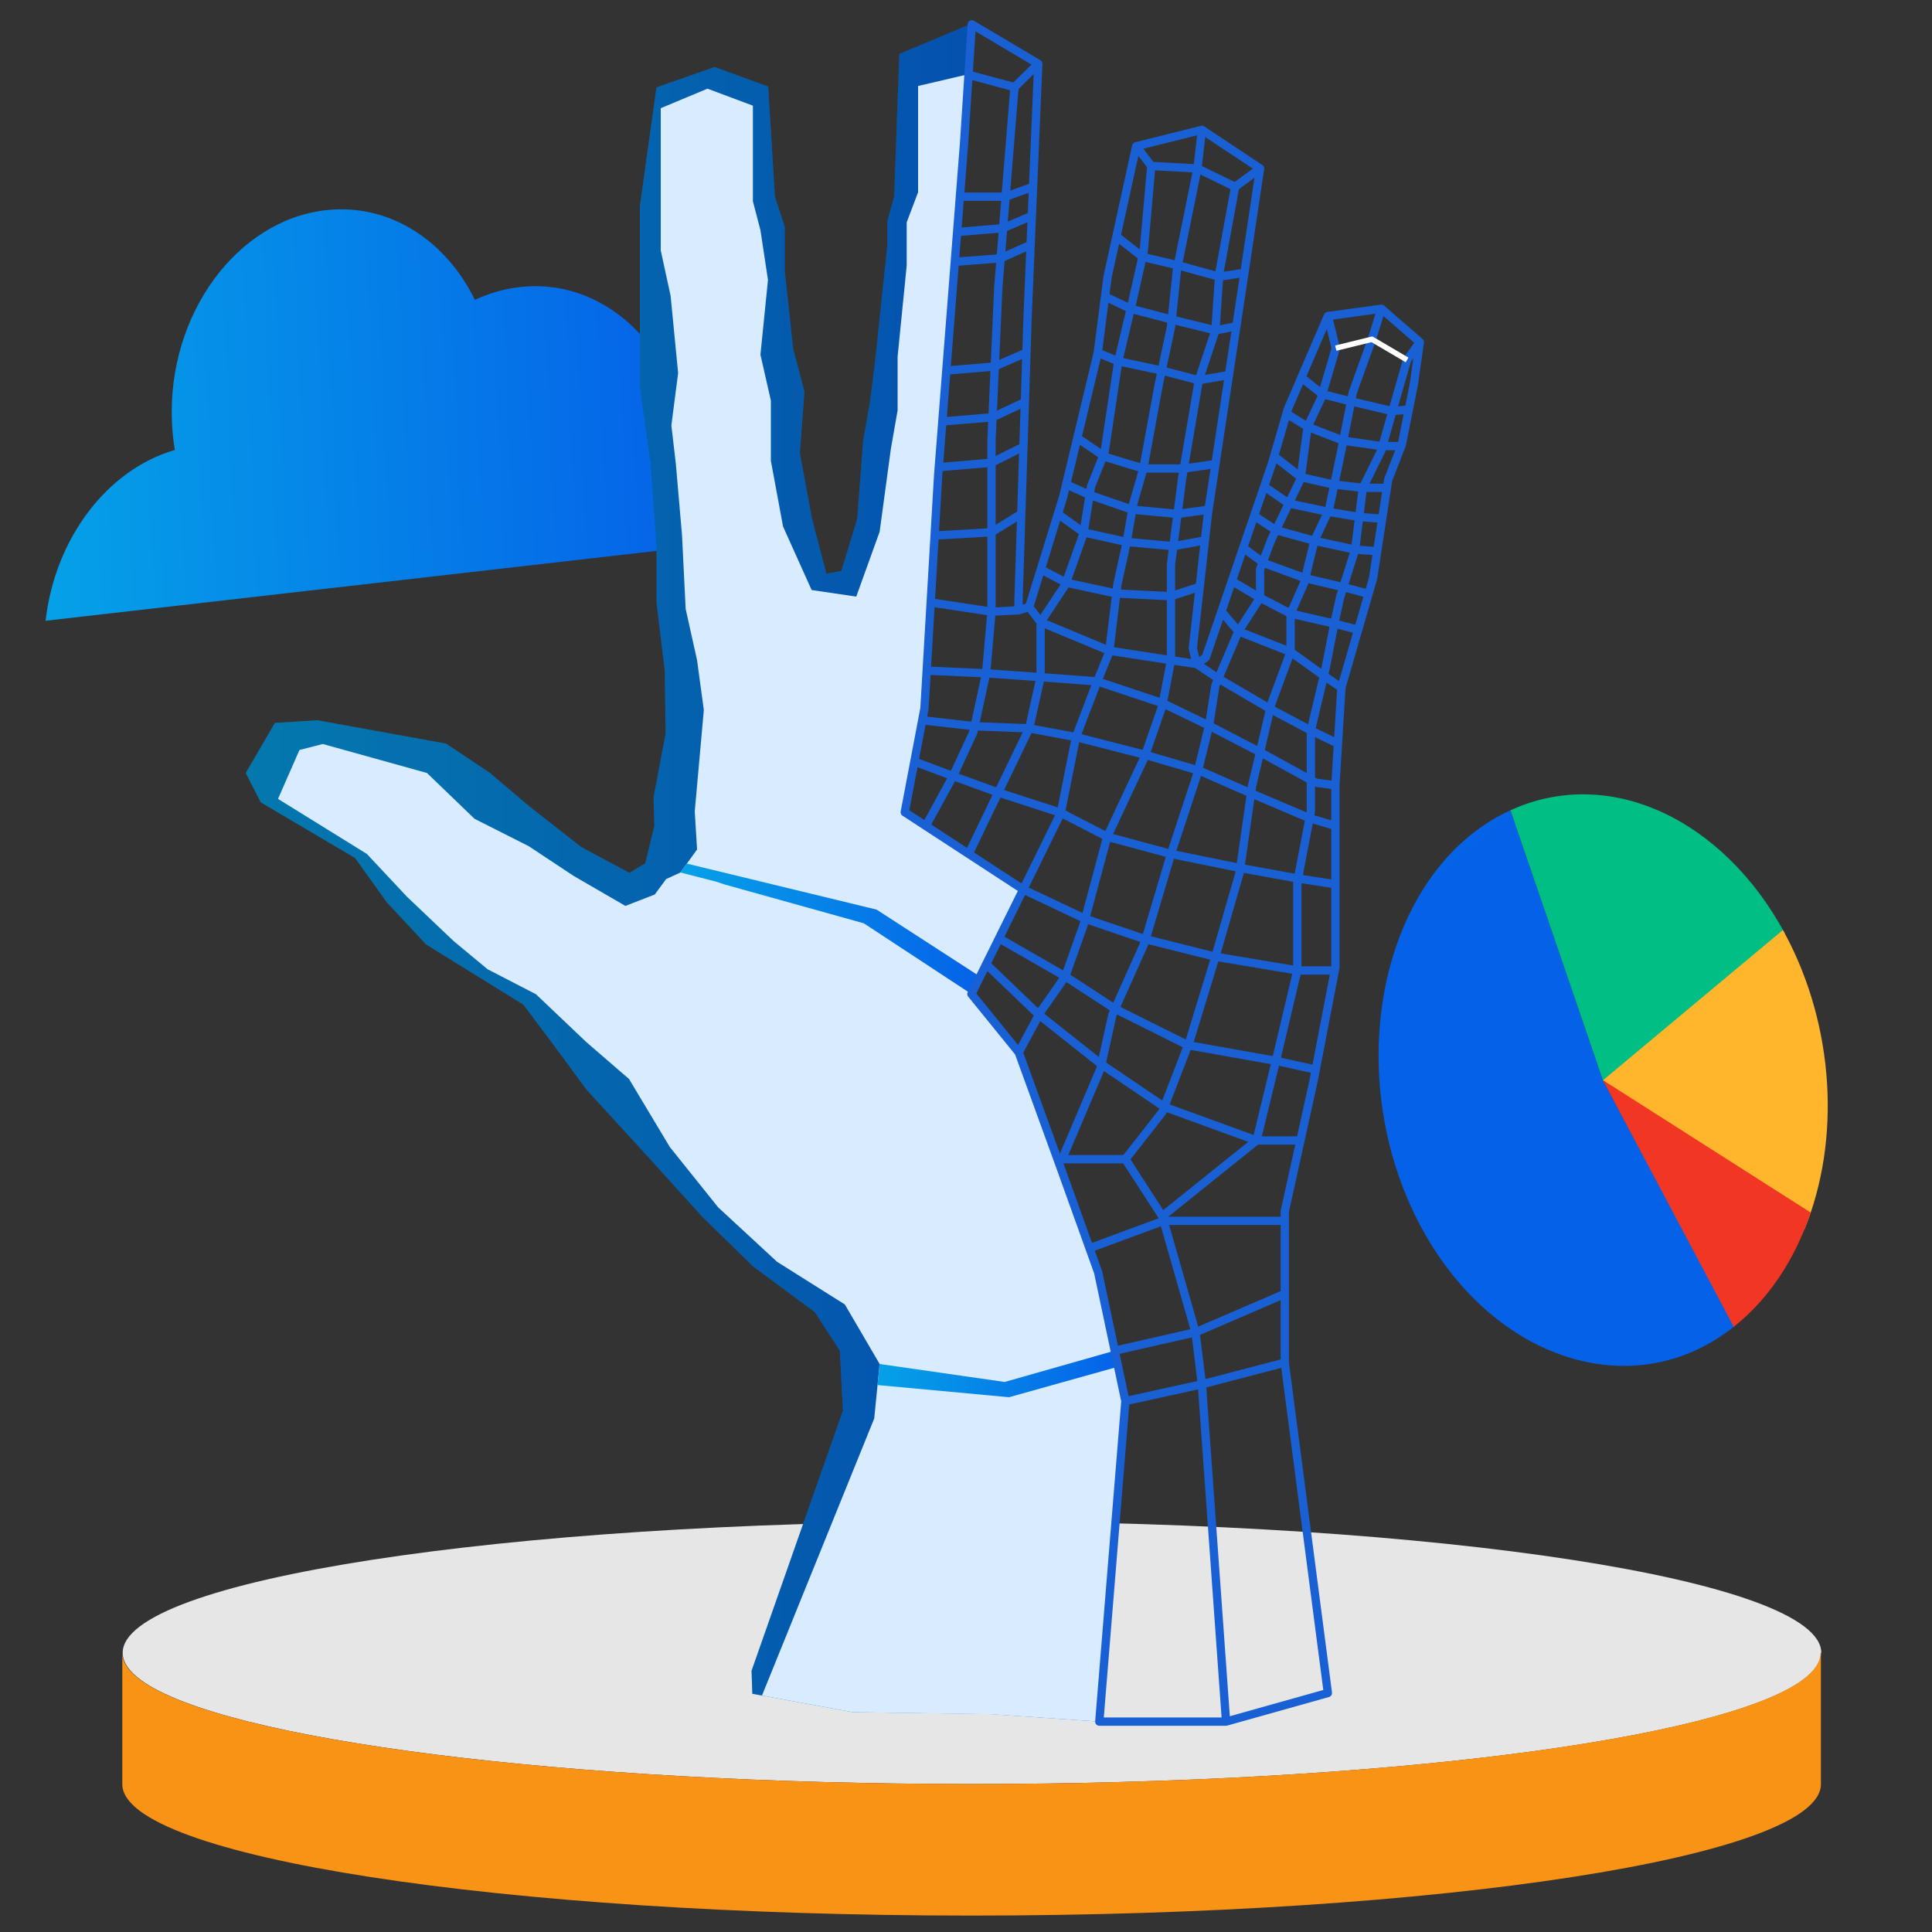
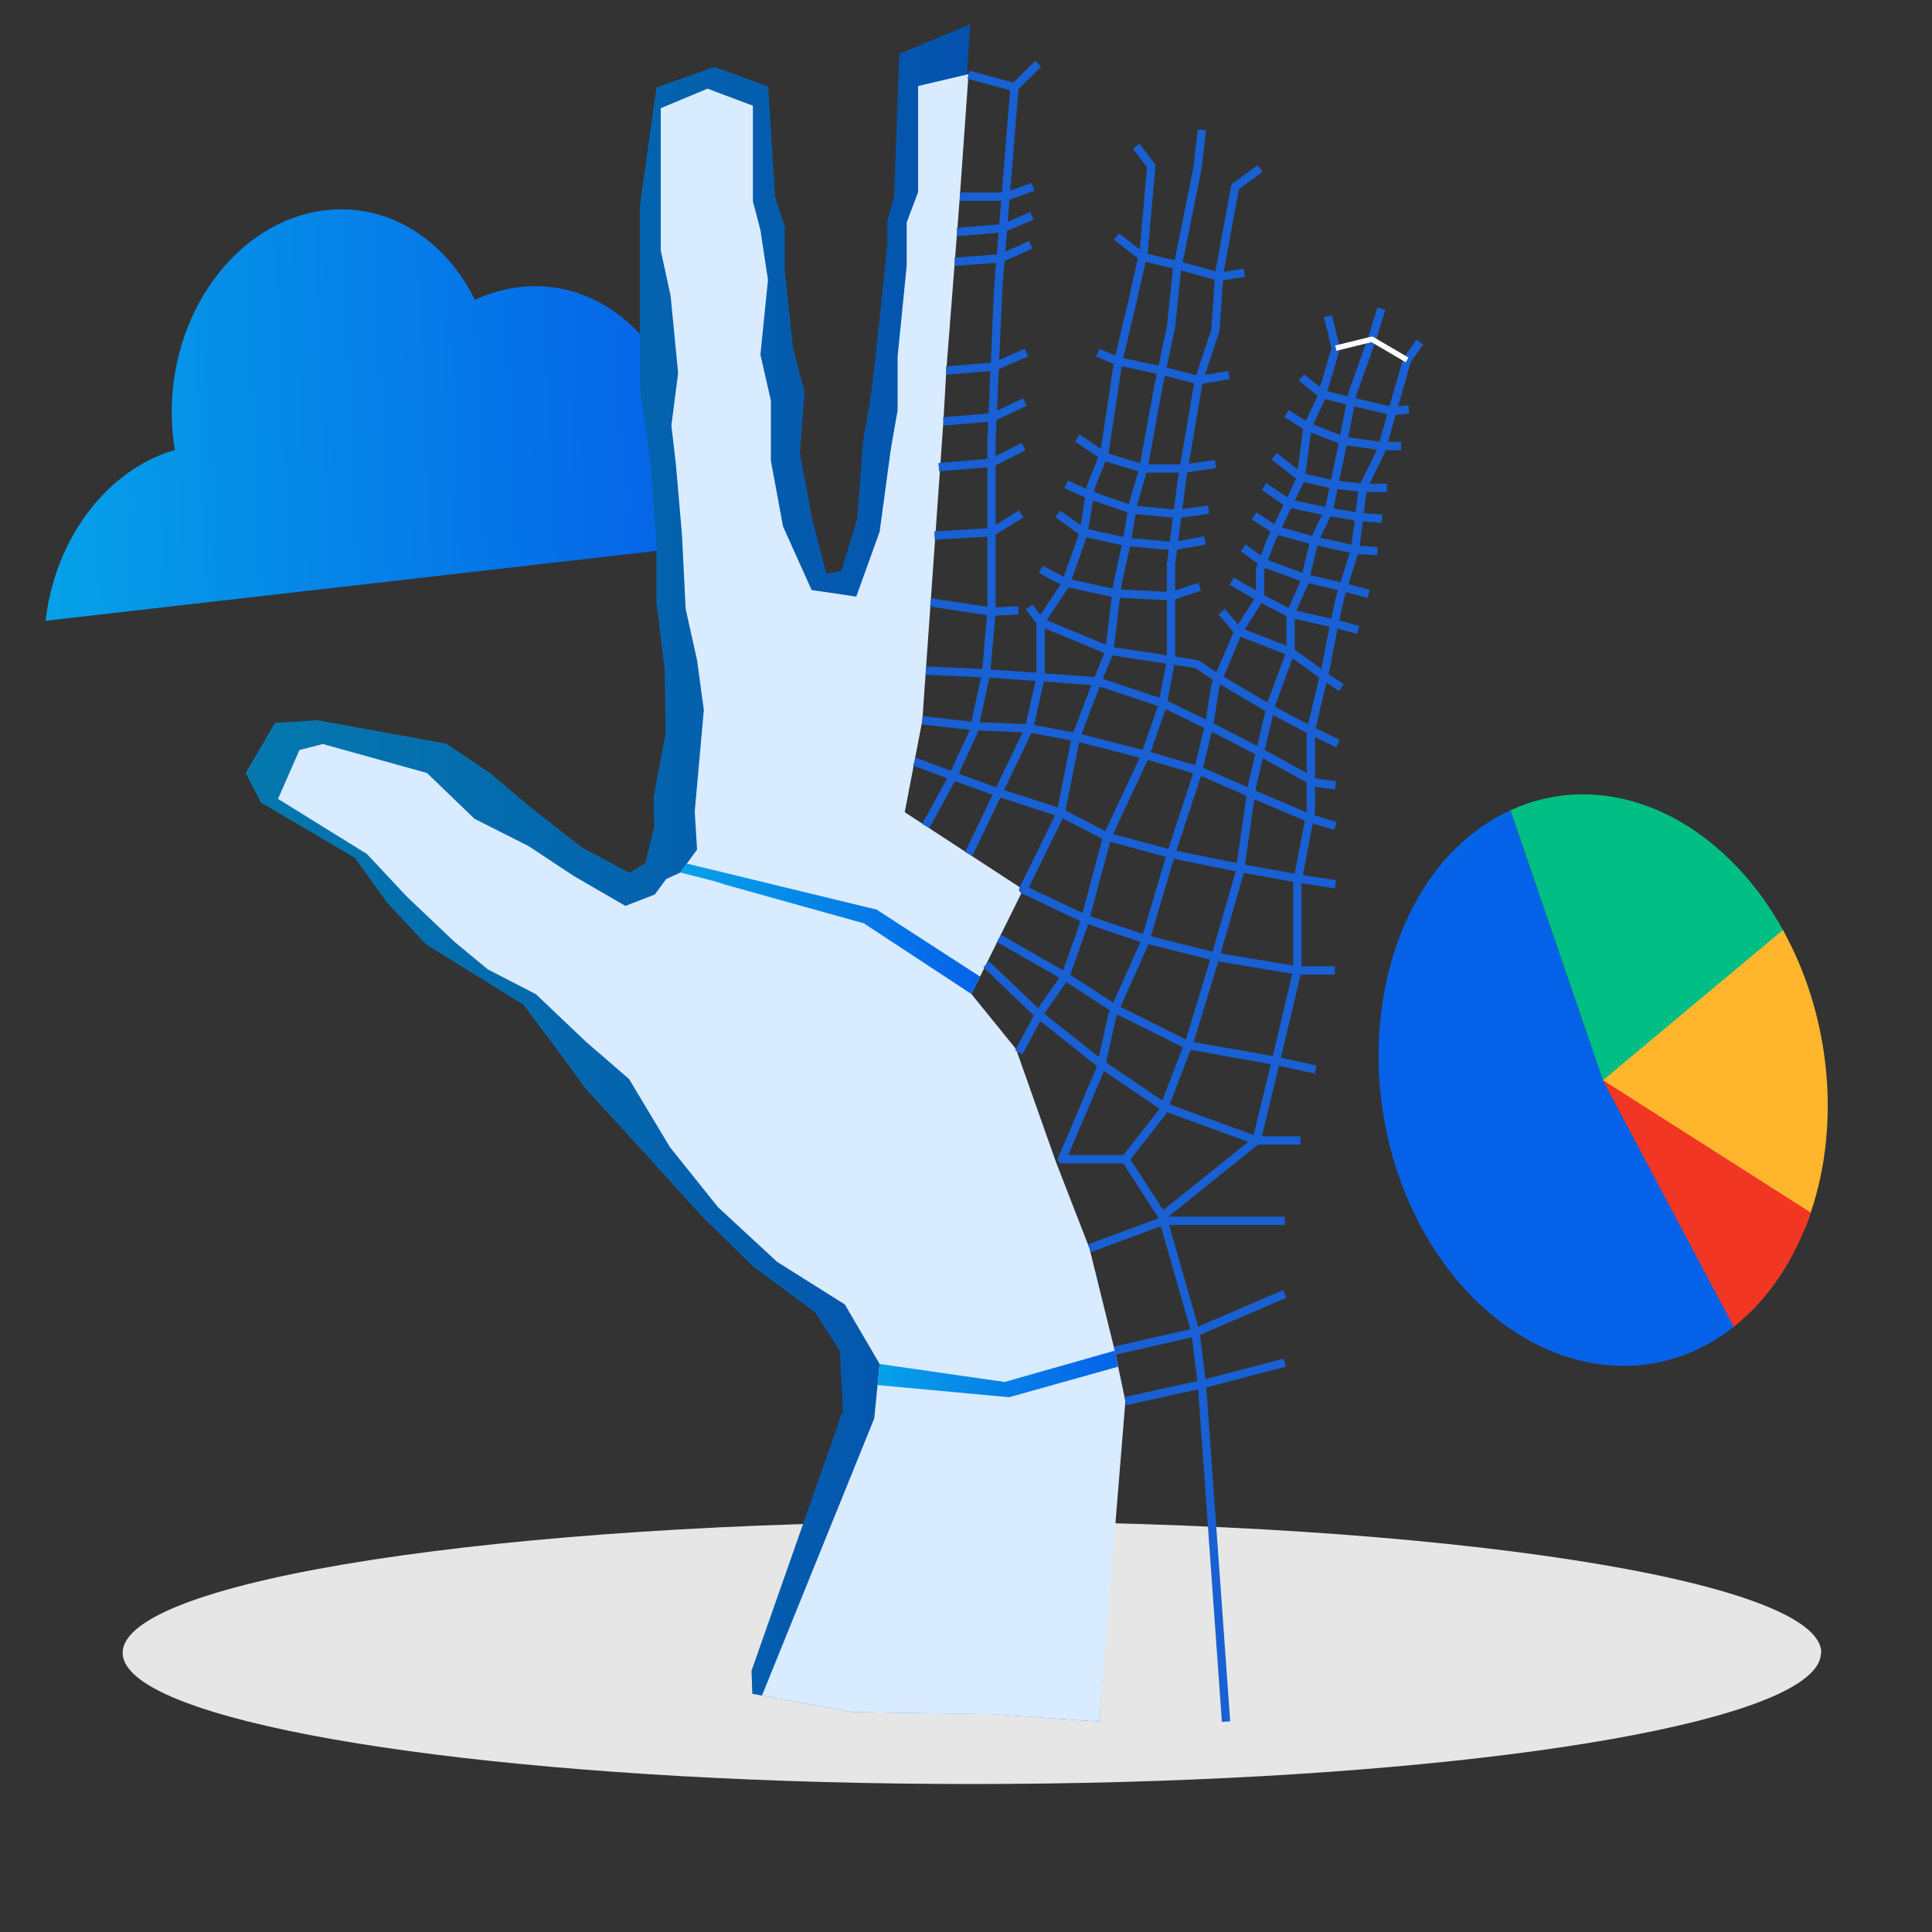
<svg xmlns="http://www.w3.org/2000/svg" xmlns:xlink="http://www.w3.org/1999/xlink" id="Layer_1" data-name="Layer 1" viewBox="0 0 100 100">
  <rect x="0" y="0" width="100" height="100" fill="#333333" stroke="none" />
  <defs>
    <style>
      .cls-1 {
        fill: url(#linear-gradient-2);
      }

      .cls-2 {
        stroke: #fff;
        stroke-width: .28px;
      }

      .cls-2, .cls-3 {
        fill: none;
        stroke-linejoin: round;
      }

      .cls-4 {
        fill: #d9ebff;
      }

      .cls-5 {
        fill: #e6e6e6;
      }

      .cls-6 {
        fill: #f13624;
      }

      .cls-7 {
        fill: #f99316;
      }

      .cls-8 {
        fill: url(#linear-gradient-5);
      }

      .cls-9 {
        fill: url(#linear-gradient-3);
      }

      .cls-10 {
        fill: #00be84;
      }

      .cls-11 {
        fill: url(#linear-gradient);
      }

      .cls-12 {
        fill: #ffb62d;
      }

      .cls-13 {
        opacity: .25;
      }

      .cls-14 {
        fill: url(#linear-gradient-4);
      }

      .cls-3 {
        stroke: #1860d3;
        stroke-width: .43px;
      }
    </style>
    <linearGradient id="linear-gradient" x1="20.03" y1="93.62" x2="56.75" y2="93.62" gradientTransform="translate(-20.73 -77.48) rotate(-6.52) scale(.92 1.09) skewX(-4.8)" gradientUnits="userSpaceOnUse">
      <stop offset="0" stop-color="#05a1e8" />
      <stop offset="1" stop-color="#0562e8" />
    </linearGradient>
    <linearGradient id="linear-gradient-2" x1="12.72" y1="45.18" x2="58.12" y2="45.18" gradientTransform="matrix(1,0,0,1,0,0)" xlink:href="#linear-gradient" />
    <linearGradient id="linear-gradient-3" x1="35.22" y1="48.07" x2="50.73" y2="48.07" gradientTransform="matrix(1,0,0,1,0,0)" xlink:href="#linear-gradient" />
    <linearGradient id="linear-gradient-4" x1="45.42" y1="71.11" x2="57.87" y2="71.11" gradientTransform="matrix(1,0,0,1,0,0)" xlink:href="#linear-gradient" />
    <linearGradient id="linear-gradient-5" x1="115.2" y1="81.71" x2="94.91" y2="61.42" gradientTransform="translate(147.24 140.78) rotate(-162.29) scale(.92 1.09) skewX(12.09)" xlink:href="#linear-gradient" />
  </defs>
  <path class="cls-11" d="m35.72,23.9c.07,1.58-.17,3.1-.66,4.49l-32.7,3.74c.48-4.24,3.17-7.82,6.69-8.84-.08-.47-.13-.95-.15-1.45-.24-5.52,3.33-10.43,7.96-10.96,3.27-.37,6.2,1.54,7.72,4.64.73-.34,1.51-.57,2.32-.66,4.63-.53,8.58,3.52,8.82,9.04Z" />
  <g>
    <path class="cls-5" d="m94.25,85.55c0,.49-.33.96-.96,1.42-4.23,3.07-21.87,5.37-42.99,5.37s-38.76-2.3-42.99-5.37c-.63-.46-.96-.94-.96-1.42,0-3.76,19.68-6.8,43.96-6.8s43.96,3.04,43.96,6.8Z" />
    <g>
      <polygon class="cls-1" points="56.9 89.11 58.12 72.52 57.57 69.91 56.72 65.83 56.2 64.61 54.65 60.13 52.59 54.47 50.15 51.49 50.94 49.82 51.62 48.49 52.8 46.05 50.06 44.3 47.82 42.88 46.67 42.03 47.21 39.33 47.6 37.28 47.82 34.63 48.04 31.02 48.26 27.78 48.51 24.04 48.67 21.81 48.83 19.18 49.29 13.55 49.42 12.01 49.61 10.18 50.05 3.87 50.21 1.26 46.55 2.79 46.28 10.18 45.93 11.44 45.93 12.67 45.31 18.56 45.03 20.81 44.68 22.8 44.37 26.85 43.55 29.55 42.77 29.69 42.03 26.85 41.4 23.46 41.64 20.26 41.05 18.05 40.62 14.02 40.62 11.74 40.11 10.18 39.76 4.48 36.99 3.47 33.98 4.52 33.12 10.66 33.12 13.28 33.12 15.24 33.12 20.09 33.67 23.99 33.98 28.27 33.98 31.18 34.41 34.71 34.45 37.99 33.83 41.26 33.87 42.75 33.4 44.68 32.58 45.18 30.08 43.84 27.39 41.73 25.36 40.01 23.09 38.49 16.42 37.28 14.23 37.42 12.72 40.01 13.5 41.53 18.38 44.41 20.02 46.7 22.05 48.88 27.09 52 29 54.55 30.35 56.39 33.48 59.81 36.37 63 38.98 65.55 42.18 67.92 43.47 69.91 43.63 73.01 38.9 86.48 38.94 87.67 44.13 88.62 51.23 88.72 56.9 89.11" />
      <polygon class="cls-13" points="54.34 85 58.12 72.52 57.57 69.91 56.72 65.83 56.2 64.61 54.65 60.13 52.59 54.47 50.15 51.49 50.94 49.82 51.62 48.49 52.8 46.05 50.06 44.3 47.82 42.88 46.67 42.03 47.21 39.33 47.6 37.28 47.82 34.63 48.04 31.02 48.26 27.78 48.51 24.04 48.67 21.81 48.83 19.18 49.29 13.55 49.42 12.01 49.61 10.18 50.05 3.87 50.21 1.26 46.55 2.79 46.28 10.18 45.93 11.44 45.93 12.67 45.31 18.56 45.03 20.81 44.68 22.8 44.37 26.85 43.55 29.55 42.77 29.69 42.03 26.85 41.4 23.46 41.64 20.26 41.05 18.05 40.62 14.02 40.62 11.74 40.11 10.18 39.76 4.48 36.99 3.47 33.98 4.52 33.12 10.66 33.12 13.28 33.12 15.24 33.12 20.09 33.67 23.99 33.98 28.27 33.98 31.18 34.41 34.71 34.45 37.99 33.83 41.26 33.87 42.75 33.4 44.68 32.58 45.18 30.08 43.84 27.39 41.73 25.36 40.01 23.09 38.49 16.42 37.28 14.23 37.42 12.72 40.01 13.5 41.53 18.38 44.41 20.02 46.7 22.05 48.88 27.09 52 29 54.55 30.35 56.39 33.48 59.81 36.37 63 38.98 65.55 42.18 67.92 43.47 69.91 43.63 73.01 38.9 86.48 38.94 87.67 39.44 87.76 51.34 85.79 54.34 85" />
      <polygon class="cls-4" points="50.13 3.84 47.52 4.45 47.52 9.95 46.93 11.51 46.93 13.75 46.46 18.46 46.46 21.24 46.11 23.24 45.53 27.52 44.32 30.88 42.01 30.54 40.53 27.25 39.9 23.85 39.9 20.73 39.36 18.36 39.75 14.49 39.36 11.91 38.97 10.42 38.97 5.47 36.62 4.59 34.2 5.6 34.2 10.83 34.2 12.96 34.71 15.31 35.1 19.31 34.75 22.02 34.98 23.99 35.3 27.69 35.49 31.52 36.08 34.17 36.43 36.75 36.12 40.21 35.96 42 36.08 43.97 35.22 45.16 34.48 45.5 33.89 46.3 32.37 46.89 29.68 45.33 27.37 43.8 24.56 42.38 22.1 40.01 16.71 38.51 15.5 38.82 14.39 41.35 18.99 44.2 21.06 46.41 23.48 48.71 25.24 50.17 27.74 51.46 30.35 53.94 32.56 55.85 34.67 59.37 37.17 62.49 40.22 65.31 43.73 67.52 45.53 70.6 45.25 73.42 39.44 87.76 44.13 88.62 51.33 88.73 56.9 89.11 58.25 72.52 57.7 69.91 56.39 64.61 54.65 60.13 52.59 54.3 50.28 51.45 52.96 46.04 50.14 44.2 46.83 42.04 47.74 37.28 48.17 31.18 48.83 21.81 48.98 19.18 49.42 13.55 49.54 12.01 49.68 10.18 50.13 3.84" />
      <polygon class="cls-9" points="37.54 45.79 44.71 47.79 50.28 51.45 50.73 50.55 45.37 47.08 35.55 44.7 35.22 45.16 37.05 45.63 37.54 45.79" />
      <polygon class="cls-14" points="45.53 70.6 52 71.53 57.7 69.91 57.87 70.74 52.23 72.32 45.42 71.69 45.53 70.6" />
      <g>
-         <polygon class="cls-3" points="68.73 87.63 66.5 70.53 66.5 62.7 67.99 55.95 69.12 50.08 69.12 40.65 69.43 35.59 71.07 29.93 71.85 24.84 72.56 23.01 73.18 19.89 73.49 17.71 71.5 15.98 68.73 16.36 66.66 21.17 65.84 23.99 62.41 34.03 61.94 34.37 61.74 33.56 62.52 26.6 64.28 15 65.22 8.72 62.21 6.72 58.81 7.57 57.33 14.32 56.82 18.26 55.03 25.72 53.27 31.42 52.72 31.59 52.72 31.01 53.19 16.36 53.74 3.3 50.3 1.26 49.9 7.41 48.56 24.58 47.85 36.67 46.83 42.04 52.96 46.04 50.28 51.45 52.73 54.47 54.85 60.31 56.84 65.85 58.25 72.52 56.9 89.11 63.46 89.11 68.73 87.63" />
        <polyline class="cls-3" points="50.13 3.87 52.51 4.51 51.67 14.9 51.32 22.8 51.32 31.66 51.04 34.85 50.38 37.9 49.33 40.17 47.92 42.75" />
        <polyline class="cls-3" points="53.27 31.42 53.86 32.2 53.86 35.05 53.27 37.7 51.67 41.02 50.14 44.2" />
        <polyline class="cls-3" points="58.81 7.57 59.59 8.59 59.2 13 58.62 15.58 57.88 18.7 57.17 23.42 56.47 25.18 56.08 27.62 55.14 30.27 53.86 32.2 57.42 33.68 60.61 34.17 60.16 36.54 59.24 39.19 57.31 43.31 56.08 47.89 55.14 50.54 53.86 52.37 52.73 54.47" />
        <polyline class="cls-3" points="65.22 8.72 63.93 9.67 63.11 14.15 62.91 17.1 62.05 19.68 61.19 24.74 60.61 29.21 60.61 34.17 61.94 34.37 63.06 35.12 65.74 36.69 67.85 37.81 69.25 38.49" />
-         <polyline class="cls-3" points="59.59 8.59 61.98 8.72 63.93 9.67" />
        <polyline class="cls-3" points="62.21 6.72 61.98 8.72 60.92 13.95 60.61 16.93 59.98 19.89 59.18 24.25 58.66 26.06 58.31 28.1 57.84 30.23 57.41 33.76 56.72 35.46 55.69 38.15 54.91 42.07 52.96 46.04 56.17 47.56 59.2 48.59 62.91 49.52 67.15 50.23 69.09 50.23" />
        <polyline class="cls-3" points="73.49 17.71 72.83 18.63 72.07 21.28 71.5 23.31 70.54 25.25 70.14 28.45 69.37 30.89 69.08 32.2 68.61 34.61 67.85 37.81 67.85 40.36 67.85 41.99 67.15 45.65 67.15 50.23 66.04 54.91 65.04 59.03 60.16 62.95 61.88 68.96 62.21 71.65 63.46 89.11" />
        <polyline class="cls-3" points="68.73 16.36 69.14 18.02 68.38 20.61 67.68 22.09 67.32 24.79 65.8 27.94 65.22 29.47 65.22 30.94 64.1 32.68 62.91 35.47 62.58 37.56 61.94 40.16 60.61 44.2 59.24 48.81 57.58 52.52 56.96 55.32 54.97 60 58.25 60 60.16 57.56 61.59 53.84 62.91 49.52 64.16 45.18 64.81 40.66 65.22 38.93 65.8 36.44 66.8 33.74 66.8 31.76 67.5 30.18 68.03 27.99 68.79 26.38 69.43 23.31 70.02 20.31 71.01 17.56 71.5 15.98" />
        <line class="cls-3" x1="60.16" y1="62.95" x2="58.25" y2="60" />
        <line class="cls-3" x1="52.51" y1="4.51" x2="53.74" y2="3.3" />
        <polyline class="cls-3" points="49.68 10.18 52.05 10.18 53.47 9.67" />
        <polyline class="cls-3" points="49.54 12.01 51.92 11.81 53.41 11.17" />
        <polyline class="cls-3" points="49.42 13.55 51.79 13.37 53.35 12.67" />
        <polyline class="cls-3" points="48.98 19.18 51.47 18.97 53.13 18.25" />
        <polyline class="cls-3" points="48.83 21.81 51.37 21.6 53.05 20.81" />
        <polyline class="cls-3" points="48.59 24.18 51.32 23.95 52.98 23.12" />
        <polyline class="cls-3" points="48.37 27.72 51.32 27.55 52.86 26.6" />
        <polyline class="cls-3" points="48.17 31.18 51.32 31.66 52.72 31.59" />
        <polyline class="cls-3" points="57.79 12.24 59.14 13.3 60.97 13.73 63.1 14.32 64.41 14.12" />
-         <polyline class="cls-3" points="57.2 15.35 58.52 15.98 60.61 16.53 62.91 17.1 63.93 16.9" />
        <polyline class="cls-3" points="56.82 18.26 57.88 18.7 60.13 19.18 62.05 19.68 63.61 19.41" />
        <polyline class="cls-3" points="55.76 22.67 57.2 23.65 59.18 24.25 61.28 24.25 62.91 24.02" />
        <polyline class="cls-3" points="55.18 25.07 56.4 25.62 58.6 26.38 60.95 26.6 62.56 26.38" />
        <polyline class="cls-3" points="54.75 26.6 56.09 27.56 58.31 28.05 60.73 28.27 62.37 27.97" />
        <polyline class="cls-3" points="53.87 29.47 55.18 30.16 57.78 30.72 60.61 30.86 62.1 30.37" />
        <polyline class="cls-3" points="67.36 19.54 68.44 20.4 69.82 20.75 72.07 21.28 72.92 21.19" />
        <polyline class="cls-3" points="66.59 21.41 67.68 22.09 69.53 22.81 71.5 23.09 72.52 23.09" />
        <polyline class="cls-3" points="65.95 23.62 67.34 24.7 68.98 25.07 70.54 25.25 71.79 25.25" />
        <polyline class="cls-3" points="65.43 25.18 66.71 26.06 68.74 26.49 70.35 26.76 71.54 26.85" />
        <polyline class="cls-3" points="64.91 26.7 66.04 27.44 68.03 27.99 70.14 28.45 71.29 28.53" />
        <polyline class="cls-3" points="64.35 28.36 65.43 29.15 67.56 29.93 69.53 30.39 70.84 30.74" />
        <polyline class="cls-3" points="63.76 30.08 65.22 30.94 66.8 31.76 69.07 32.28 70.3 32.6" />
        <polyline class="cls-3" points="63.23 31.66 64.1 32.68 66.8 33.74 68.52 34.98 69.43 35.59" />
        <polyline class="cls-3" points="47.92 34.71 51.04 34.85 53.86 35.05 56.8 35.27 60.19 36.4 62.58 37.56 65.22 38.93 68.1 40.51 69.12 40.65" />
        <polyline class="cls-3" points="47.74 37.28 50.45 37.59 53.27 37.7 55.69 38.15 59.28 39.07 62.1 39.9 64.75 41.06 67.78 42.35 69.12 42.75" />
        <polyline class="cls-3" points="47.33 39.42 49.33 40.17 51.67 41.02 54.91 42.07 57.31 43.31 60.61 44.2 64.2 44.93 67.18 45.47 69.12 45.77" />
        <polyline class="cls-3" points="51.71 48.57 55.14 50.54 57.72 52.22 61.49 54.1 66.04 54.91 68.1 55.36" />
        <polyline class="cls-3" points="51.05 49.91 53.77 52.52 57.01 55.09 60.26 57.29 65.04 59.03 67.31 59.03" />
        <polyline class="cls-3" points="56.39 64.61 60.23 63.19 66.5 63.19" />
        <polyline class="cls-3" points="57.7 69.91 61.88 68.96 66.5 66.97" />
        <polyline class="cls-3" points="58.25 72.52 62.21 71.65 66.5 70.53" />
      </g>
      <polyline class="cls-2" points="69.14 18.02 71.01 17.56 72.83 18.63" />
    </g>
-     <path class="cls-7" d="m94.25,85.55v6.8c0,3.75-19.68,6.8-43.96,6.8s-43.96-3.04-43.96-6.8v-6.8c0,.49.33.96.96,1.42,4.23,3.07,21.87,5.37,42.99,5.37s38.76-2.3,42.99-5.37c.63-.46.96-.94.96-1.42Z" />
  </g>
  <g>
    <path class="cls-8" d="m82.97,55.92l-4.79-13.98c-.71.32-1.38.74-2.01,1.24-5.18,4.14-6.37,13.3-2.64,20.28,3.73,6.99,11.06,9.33,16.24,5.19l-6.8-12.73Z" />
    <path class="cls-10" d="m82.97,55.92l9.4-7.63c-1.57-2.91-3.85-5.13-6.43-6.29s-5.32-1.18-7.76-.06l4.79,13.98Z" />
    <path class="cls-12" d="m82.97,55.92l10.42,7.73c1.92-4.67,1.54-10.57-.98-15.28-.04-.08-.08-.16-.13-.23l-9.32,7.78Z" />
    <path class="cls-6" d="m82.97,55.92l6.77,12.76s.02-.02.03-.03c1.76-1.4,3.13-3.44,3.95-5.89l-10.75-6.85Z" />
  </g>
</svg>